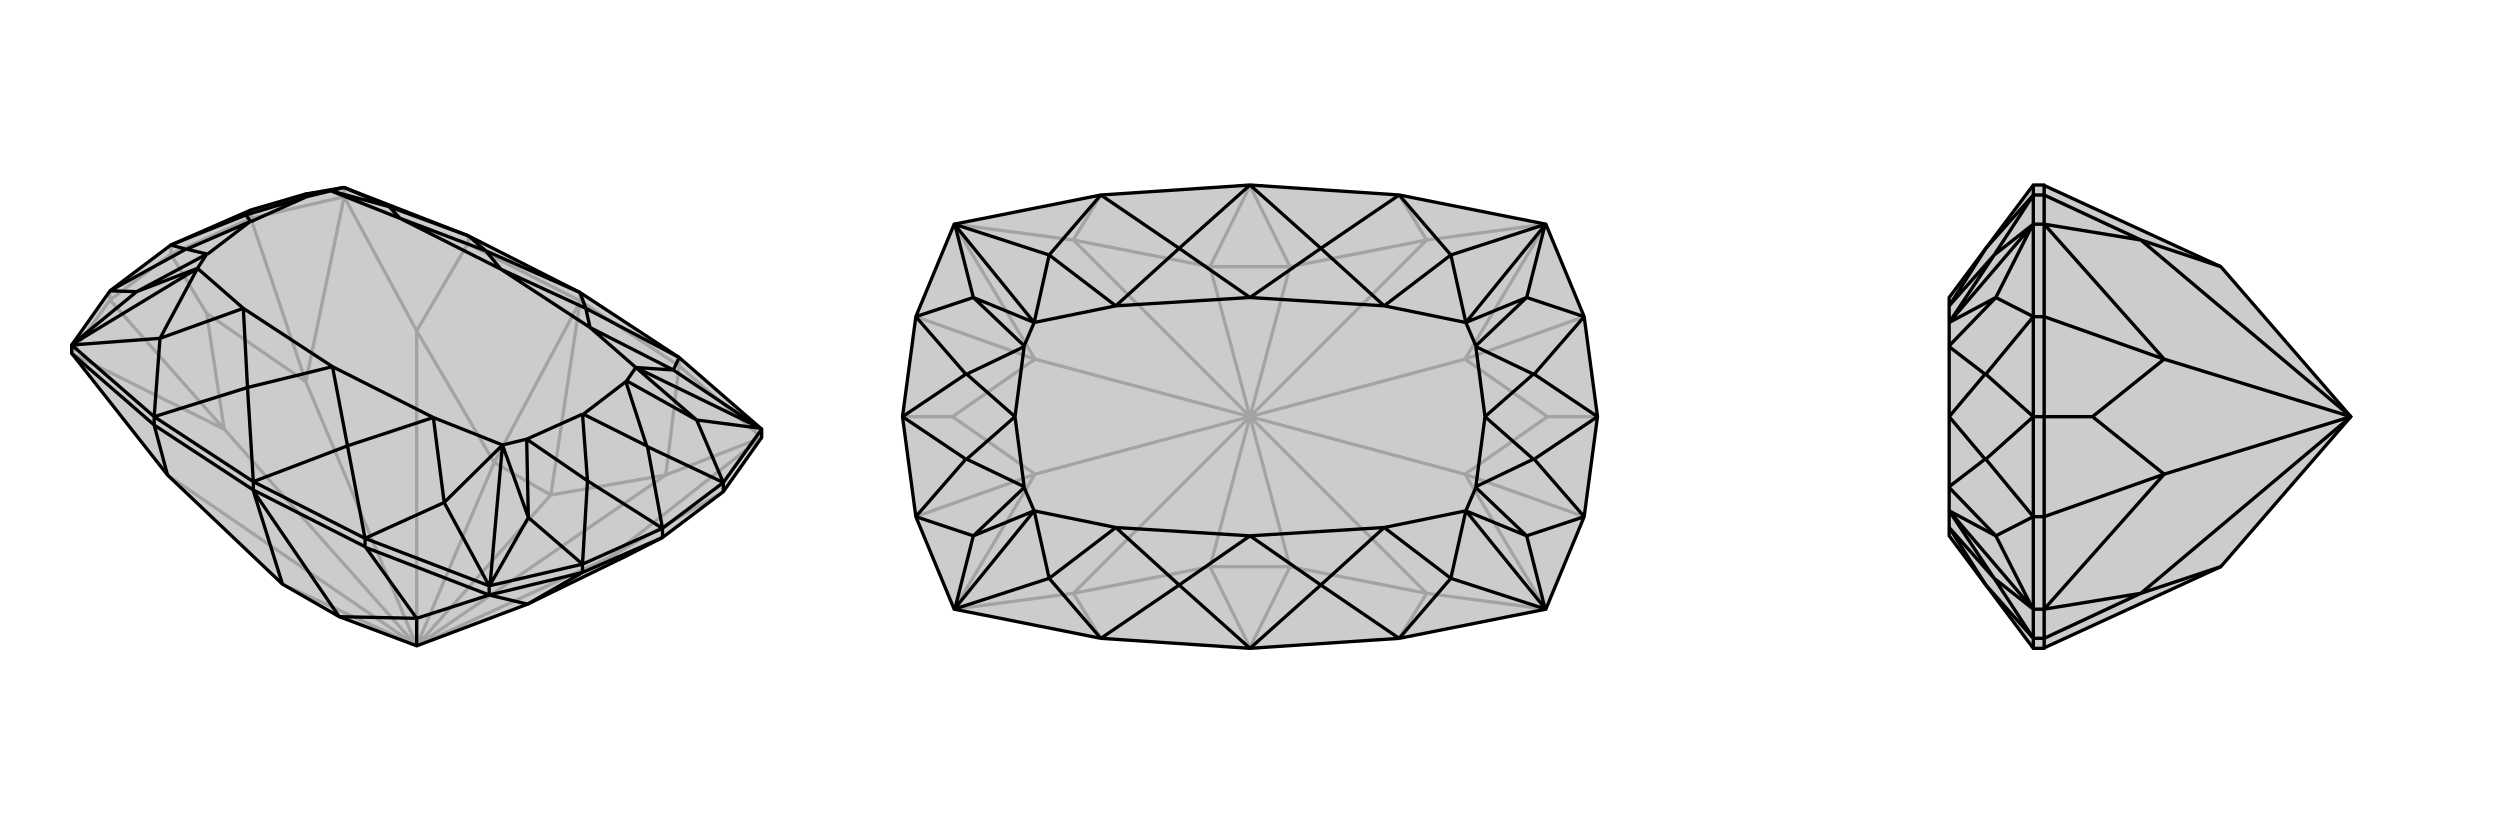
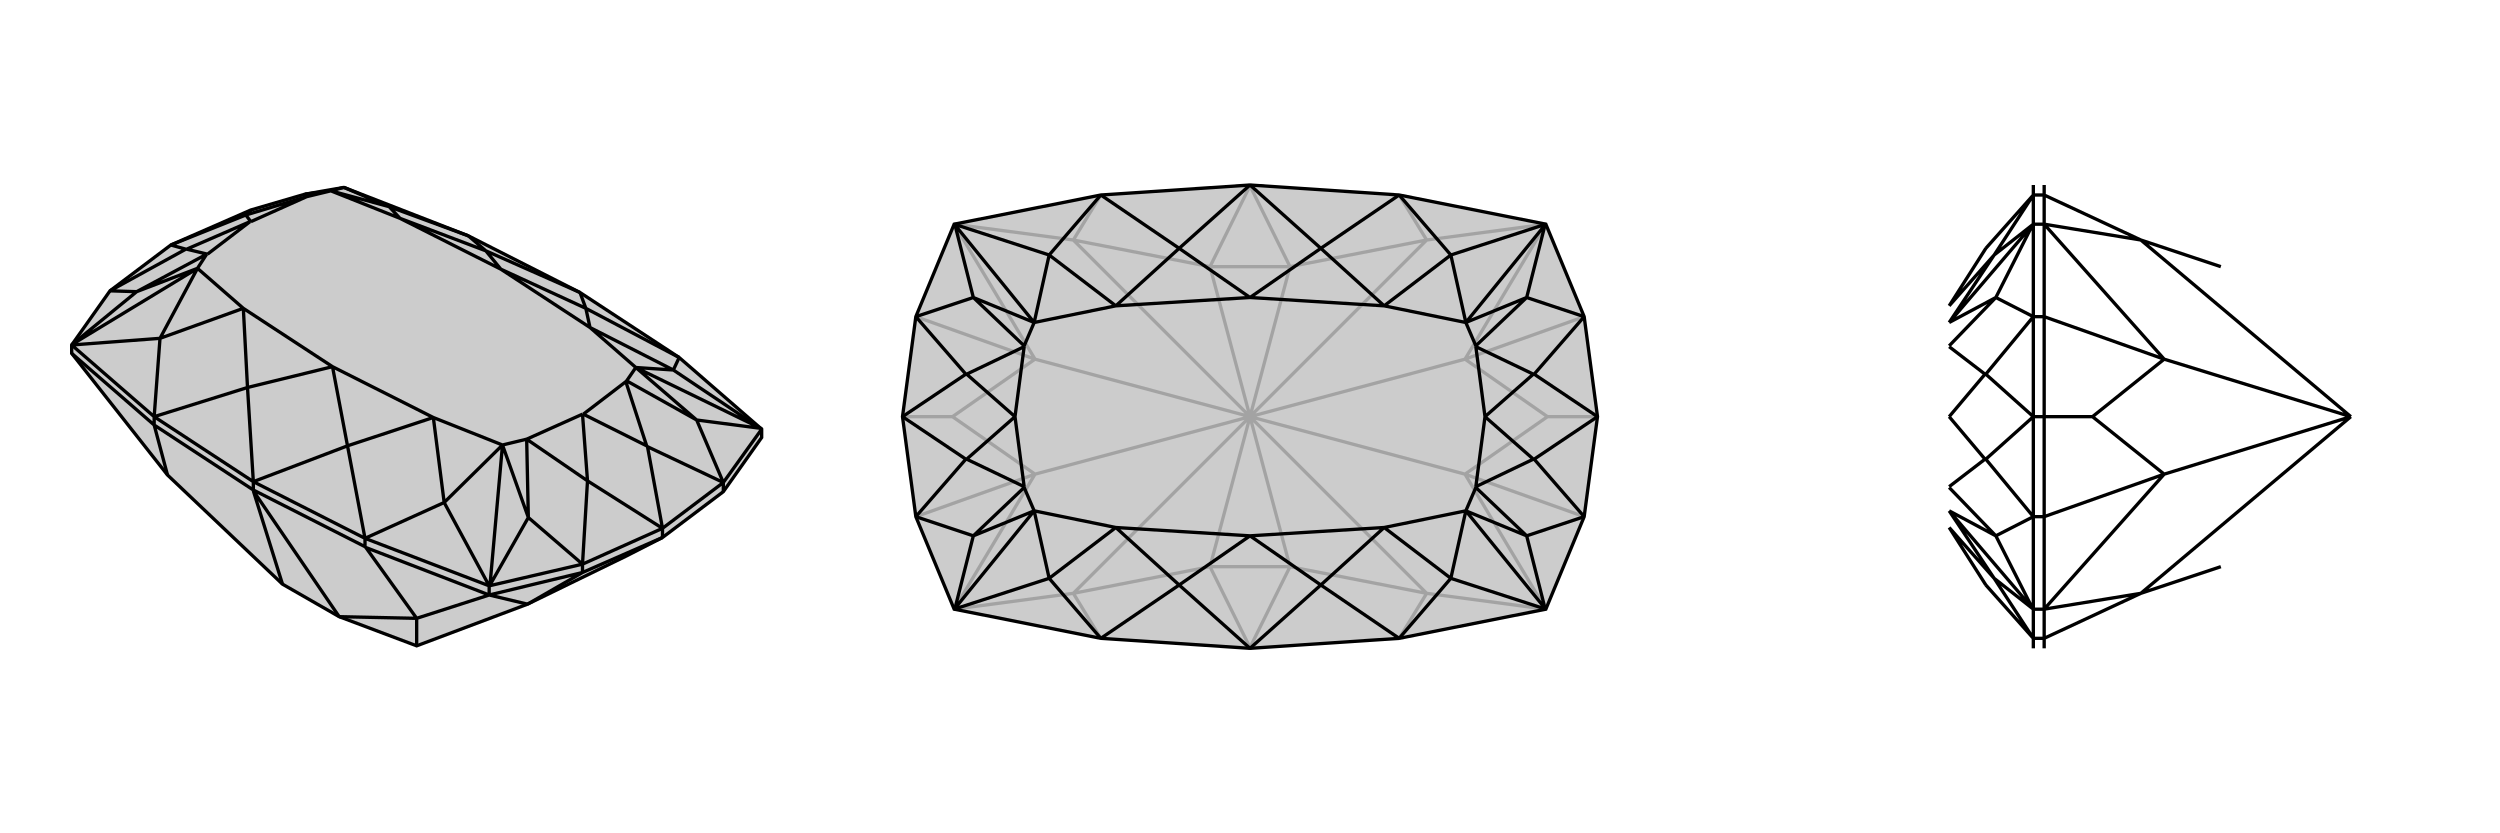
<svg xmlns="http://www.w3.org/2000/svg" viewBox="0 0 3000 1000">
  <g stroke="currentColor" stroke-width="4" fill="none" transform="translate(0 13)">
    <path fill="currentColor" stroke="none" fill-opacity=".2" d="M795,632L752,654L633,712L500,762L407,727L339,688L201,557L86,411L86,401L132,336L205,281L301,239L366,220L412,212L413,212L562,270L696,338L815,416L914,502L914,512L868,577z" />
-     <path stroke-opacity=".2" d="M696,348L696,338M562,280L562,270M815,426L815,416M205,292L205,281M132,347L132,336M413,223L413,212M301,249L301,239M561,280L413,223M815,426L914,512M696,348L562,280M562,280L561,280M561,280L500,384M696,348L815,426M815,426L815,426M815,426L799,557M696,348L696,349M696,349L593,542M696,349L661,581M132,347L205,292M205,292L301,249M205,292L248,363M132,347L86,411M132,347L269,502M301,249L413,223M301,249L367,445M868,577L731,656M661,581L799,557M86,411L269,502M413,223L500,384M413,223L367,445M593,542L661,581M500,762L661,581M269,502L248,363M367,445L248,363M269,502L500,762M500,762L367,445M752,654L731,656M914,512L799,557M914,512L731,656M500,762L799,557M500,762L731,656M201,557L500,762M500,762L339,688M500,384L593,542M500,762L500,384M500,762L593,542M301,239L413,212" />
    <path d="M795,632L752,654L633,712L500,762L407,727L339,688L201,557L86,411L86,401L132,336L205,281L301,239L366,220L412,212L413,212L562,270L696,338L815,416L914,502L914,512L868,577z" />
    <path d="M304,575L304,565M185,497L185,487M438,643L438,633M795,632L795,621M868,577L868,566M587,701L587,690M699,674L699,664M185,497L86,411M439,644L587,701M185,497L304,575M185,497L185,497M185,497L201,557M304,575L438,643M438,643L439,644M439,644L500,729M304,575L304,576M304,576L339,688M304,576L407,727M795,632L699,674M699,674L587,701M699,674L633,712M407,727L500,729M587,701L500,729M587,701L633,712M500,762L500,729M795,621L868,566M795,621L699,664M868,566L914,502M699,664L587,690M304,565L438,633M304,565L185,487M438,633L587,690M185,487L86,401M696,338L703,357M696,338L583,288M304,565L417,522M304,565L297,452M815,416L703,357M815,416L808,431M438,633L417,522M438,633L533,590M185,487L297,452M185,487L192,393M562,270L583,288M562,270L467,235M795,621L777,523M795,621L705,564M205,281L223,286M205,281L295,245M132,336L223,286M132,336L164,337M223,286L224,286M301,239L295,245M295,245L295,245M868,566L777,523M868,566L836,491M777,523L776,522M699,664L705,564M699,664L634,608M705,564L705,564M86,401L87,400M86,401L192,393M413,212L467,235M914,502L913,501M914,502L808,431M587,690L588,689M587,690L533,590M913,501L836,491M913,501L763,428M588,689L634,608M588,689L603,521M87,400L164,337M87,400L237,309M412,212L397,216M808,431L708,380M808,431L763,428M533,590L520,488M533,590L603,521M192,393L292,357M192,393L237,309M467,235L480,249M467,235L397,216M836,491L752,444M836,491L763,428M634,608L632,514M634,608L603,521M164,337L248,292M164,337L237,309M366,220L368,223M366,220L397,216M703,357L601,310M703,357L708,380M417,522L399,427M417,522L520,488M297,452L399,427M297,452L292,357M583,288L601,310M583,288L480,249M776,522L700,484M776,522L751,445M705,564L699,484M705,564L632,514M224,286L300,253M224,286L249,292M295,245L301,253M295,245L368,223M700,484L699,484M300,253L301,253M248,292L249,292M368,223L368,223M752,444L751,445M632,514L632,514M763,428L708,380M603,521L520,488M237,309L292,357M397,216L480,249M763,428L752,444M603,521L632,514M237,309L248,292M397,216L368,223M708,380L601,310M520,488L399,427M292,357L399,427M480,249L601,310M700,484L751,445M699,484L632,514M300,253L249,292M301,253L368,223" />
  </g>
  <g stroke="currentColor" stroke-width="4" fill="none" transform="translate(1000 0)">
    <path fill="currentColor" stroke="none" fill-opacity=".2" d="M679,234L855,269L901,380L917,500L901,620L855,731L679,766L500,778L321,766L145,731L99,620L83,500L99,380L145,269L321,234L500,222z" />
    <path stroke-opacity=".2" d="M321,766L288,712M321,234L288,288M679,234L712,288M500,222L500,223M679,766L712,712M500,778L500,777M500,777L452,680M500,777L548,680M500,223L452,320M500,223L548,320M83,500L143,500M917,500L857,500M99,620L242,569M99,380L242,431M901,380L758,431M901,620L758,569M548,320L712,288M548,680L712,712M145,731L288,712M145,731L242,569M145,269L288,288M145,269L242,431M452,680L548,680M500,500L548,680M452,320L548,320M500,500L548,320M242,569L143,500M242,431L143,500M242,569L500,500M500,500L242,431M857,500L758,431M857,500L758,569M855,269L712,288M855,269L758,431M500,500L712,288M500,500L758,431M855,731L712,712M855,731L758,569M500,500L712,712M500,500L758,569M288,712L452,680M288,712L500,500M500,500L452,680M288,288L452,320M500,500L288,288M500,500L452,320" />
    <path d="M679,234L855,269L901,380L917,500L901,620L855,731L679,766L500,778L321,766L145,731L99,620L83,500L99,380L145,269L321,234L500,222z" />
    <path d="M500,222L585,298M500,222L415,298M500,778L585,702M500,778L415,702M679,234L585,298M679,234L741,306M679,766L585,702M679,766L741,694M321,766L415,702M321,766L259,694M321,234L415,298M321,234L259,306M917,500L841,449M917,500L841,551M83,500L159,551M83,500L159,449M99,620L159,551M99,620L168,643M159,551L160,551M99,380L159,449M99,380L168,357M159,449L160,449M901,380L841,449M901,380L832,357M841,449L840,449M901,620L841,551M901,620L832,643M841,551L840,551M145,731L146,730M145,731L259,694M145,269L146,270M145,269L259,306M855,269L854,270M855,269L741,306M855,731L854,730M855,731L741,694M854,270L832,357M854,270L759,387M854,730L832,643M854,730L759,613M146,730L168,643M146,730L241,613M146,270L168,357M146,270L241,387M741,306L661,367M741,306L759,387M741,694L661,633M741,694L759,613M259,694L339,633M259,694L241,613M259,306L339,367M259,306L241,387M832,357L771,415M832,357L759,387M832,643L771,585M832,643L759,613M168,643L229,585M168,643L241,613M168,357L229,415M168,357L241,387M585,298L500,357M585,298L661,367M585,702L500,643M585,702L661,633M415,702L500,643M415,702L339,633M415,298L500,357M415,298L339,367M840,449L782,500M840,449L771,416M840,551L782,500M840,551L771,584M160,551L218,500M160,551L229,584M160,449L218,500M160,449L229,416M782,500L782,500M218,500L218,500M229,585L229,584M229,415L229,416M771,415L771,416M771,585L771,584M759,387L661,367M759,613L661,633M241,613L339,633M241,387L339,367M759,387L771,415M759,613L771,585M241,613L229,585M241,387L229,415M661,367L500,357M661,633L500,643M339,633L500,643M339,367L500,357M782,500L771,416M782,500L771,584M218,500L229,584M218,500L229,416" />
  </g>
  <g stroke="currentColor" stroke-width="4" fill="none" transform="translate(2000 0)">
-     <path fill="currentColor" stroke="none" fill-opacity=".2" d="M454,223L665,320L821,500L665,680L454,777L453,778L440,778L383,702L339,643L339,633L339,613L339,585L339,584L339,500L339,500L339,416L339,415L339,387L339,367L339,357L383,298L440,222L453,222z" />
-     <path stroke-opacity=".2" d="M453,766L440,766M453,234L440,234M453,500L440,500M453,731L440,731M453,620L440,620M453,269L440,269M453,380L440,380M453,766L453,731M453,234L453,269M453,766L453,778M453,766L453,766M453,766L569,712M453,222L453,234M453,234L453,234M453,234L569,288M453,620L453,500M453,500L453,380M453,500L511,500M453,620L453,731M453,620L597,569M453,380L453,269M453,380L597,431M453,731L569,712M453,731L597,569M453,269L569,288M453,269L597,431M597,569L511,500M597,431L511,500M597,569L821,500M821,500L597,431M569,712L665,680M569,712L821,500M569,288L665,320M821,500L569,288M440,500L440,620M440,500L440,380M440,620L440,731M440,380L440,269M440,778L440,766M440,222L440,234M440,766L440,731M440,234L440,269M440,766L383,702M440,766L393,694M440,234L383,298M440,234L393,306M440,500L383,551M440,500L383,449M440,620L383,551M440,620L395,643M383,551L382,551M440,380L383,449M440,380L395,357M383,449L382,449M440,731L439,730M440,731L393,694M440,269L439,270M440,269L393,306M439,730L395,643M439,730L339,613M439,270L395,357M439,270L339,387M393,694L339,633M393,694L339,613M393,306L339,367M393,306L339,387M395,643L339,585M395,643L339,613M395,357L339,415M395,357L339,387M383,702L339,633M383,298L339,367M382,551L339,500M382,551L339,584M382,449L339,500M382,449L339,416" />
-     <path d="M454,223L665,320L821,500L665,680L454,777L453,778L440,778L383,702L339,643L339,633L339,613L339,585L339,584L339,500L339,500L339,416L339,415L339,387L339,367L339,357L383,298L440,222L453,222z" />
    <path d="M453,234L440,234M453,766L440,766M453,500L440,500M453,269L440,269M453,380L440,380M453,731L440,731M453,620L440,620M453,234L453,269M453,766L453,731M453,222L453,234M453,234L453,234M453,234L569,288M453,778L453,766M453,766L453,766M453,766L569,712M453,380L453,500M453,500L453,620M453,500L511,500M453,380L453,269M453,380L597,431M453,620L453,731M453,620L597,569M665,320L569,288M665,680L569,712M511,500L597,431M511,500L597,569M453,269L569,288M453,269L597,431M821,500L569,288M821,500L597,431M453,731L569,712M453,731L597,569M821,500L569,712M821,500L597,569M440,500L440,380M440,500L440,620M440,380L440,269M440,620L440,731M440,222L440,234M440,778L440,766M440,234L440,269M440,766L440,731M440,234L383,298M440,234L393,306M440,766L383,702M440,766L393,694M440,500L383,449M440,500L383,551M440,380L383,449M440,380L395,357M383,449L382,449M440,620L383,551M440,620L395,643M383,551L382,551M440,269L439,270M440,269L393,306M440,731L439,730M440,731L393,694M439,270L395,357M439,270L339,387M439,730L395,643M439,730L339,613M393,306L339,367M393,306L339,387M393,694L339,633M393,694L339,613M395,357L339,415M395,357L339,387M395,643L339,585M395,643L339,613M383,298L339,367M383,702L339,633M382,449L339,500M382,449L339,416M382,551L339,500M382,551L339,584" />
  </g>
</svg>